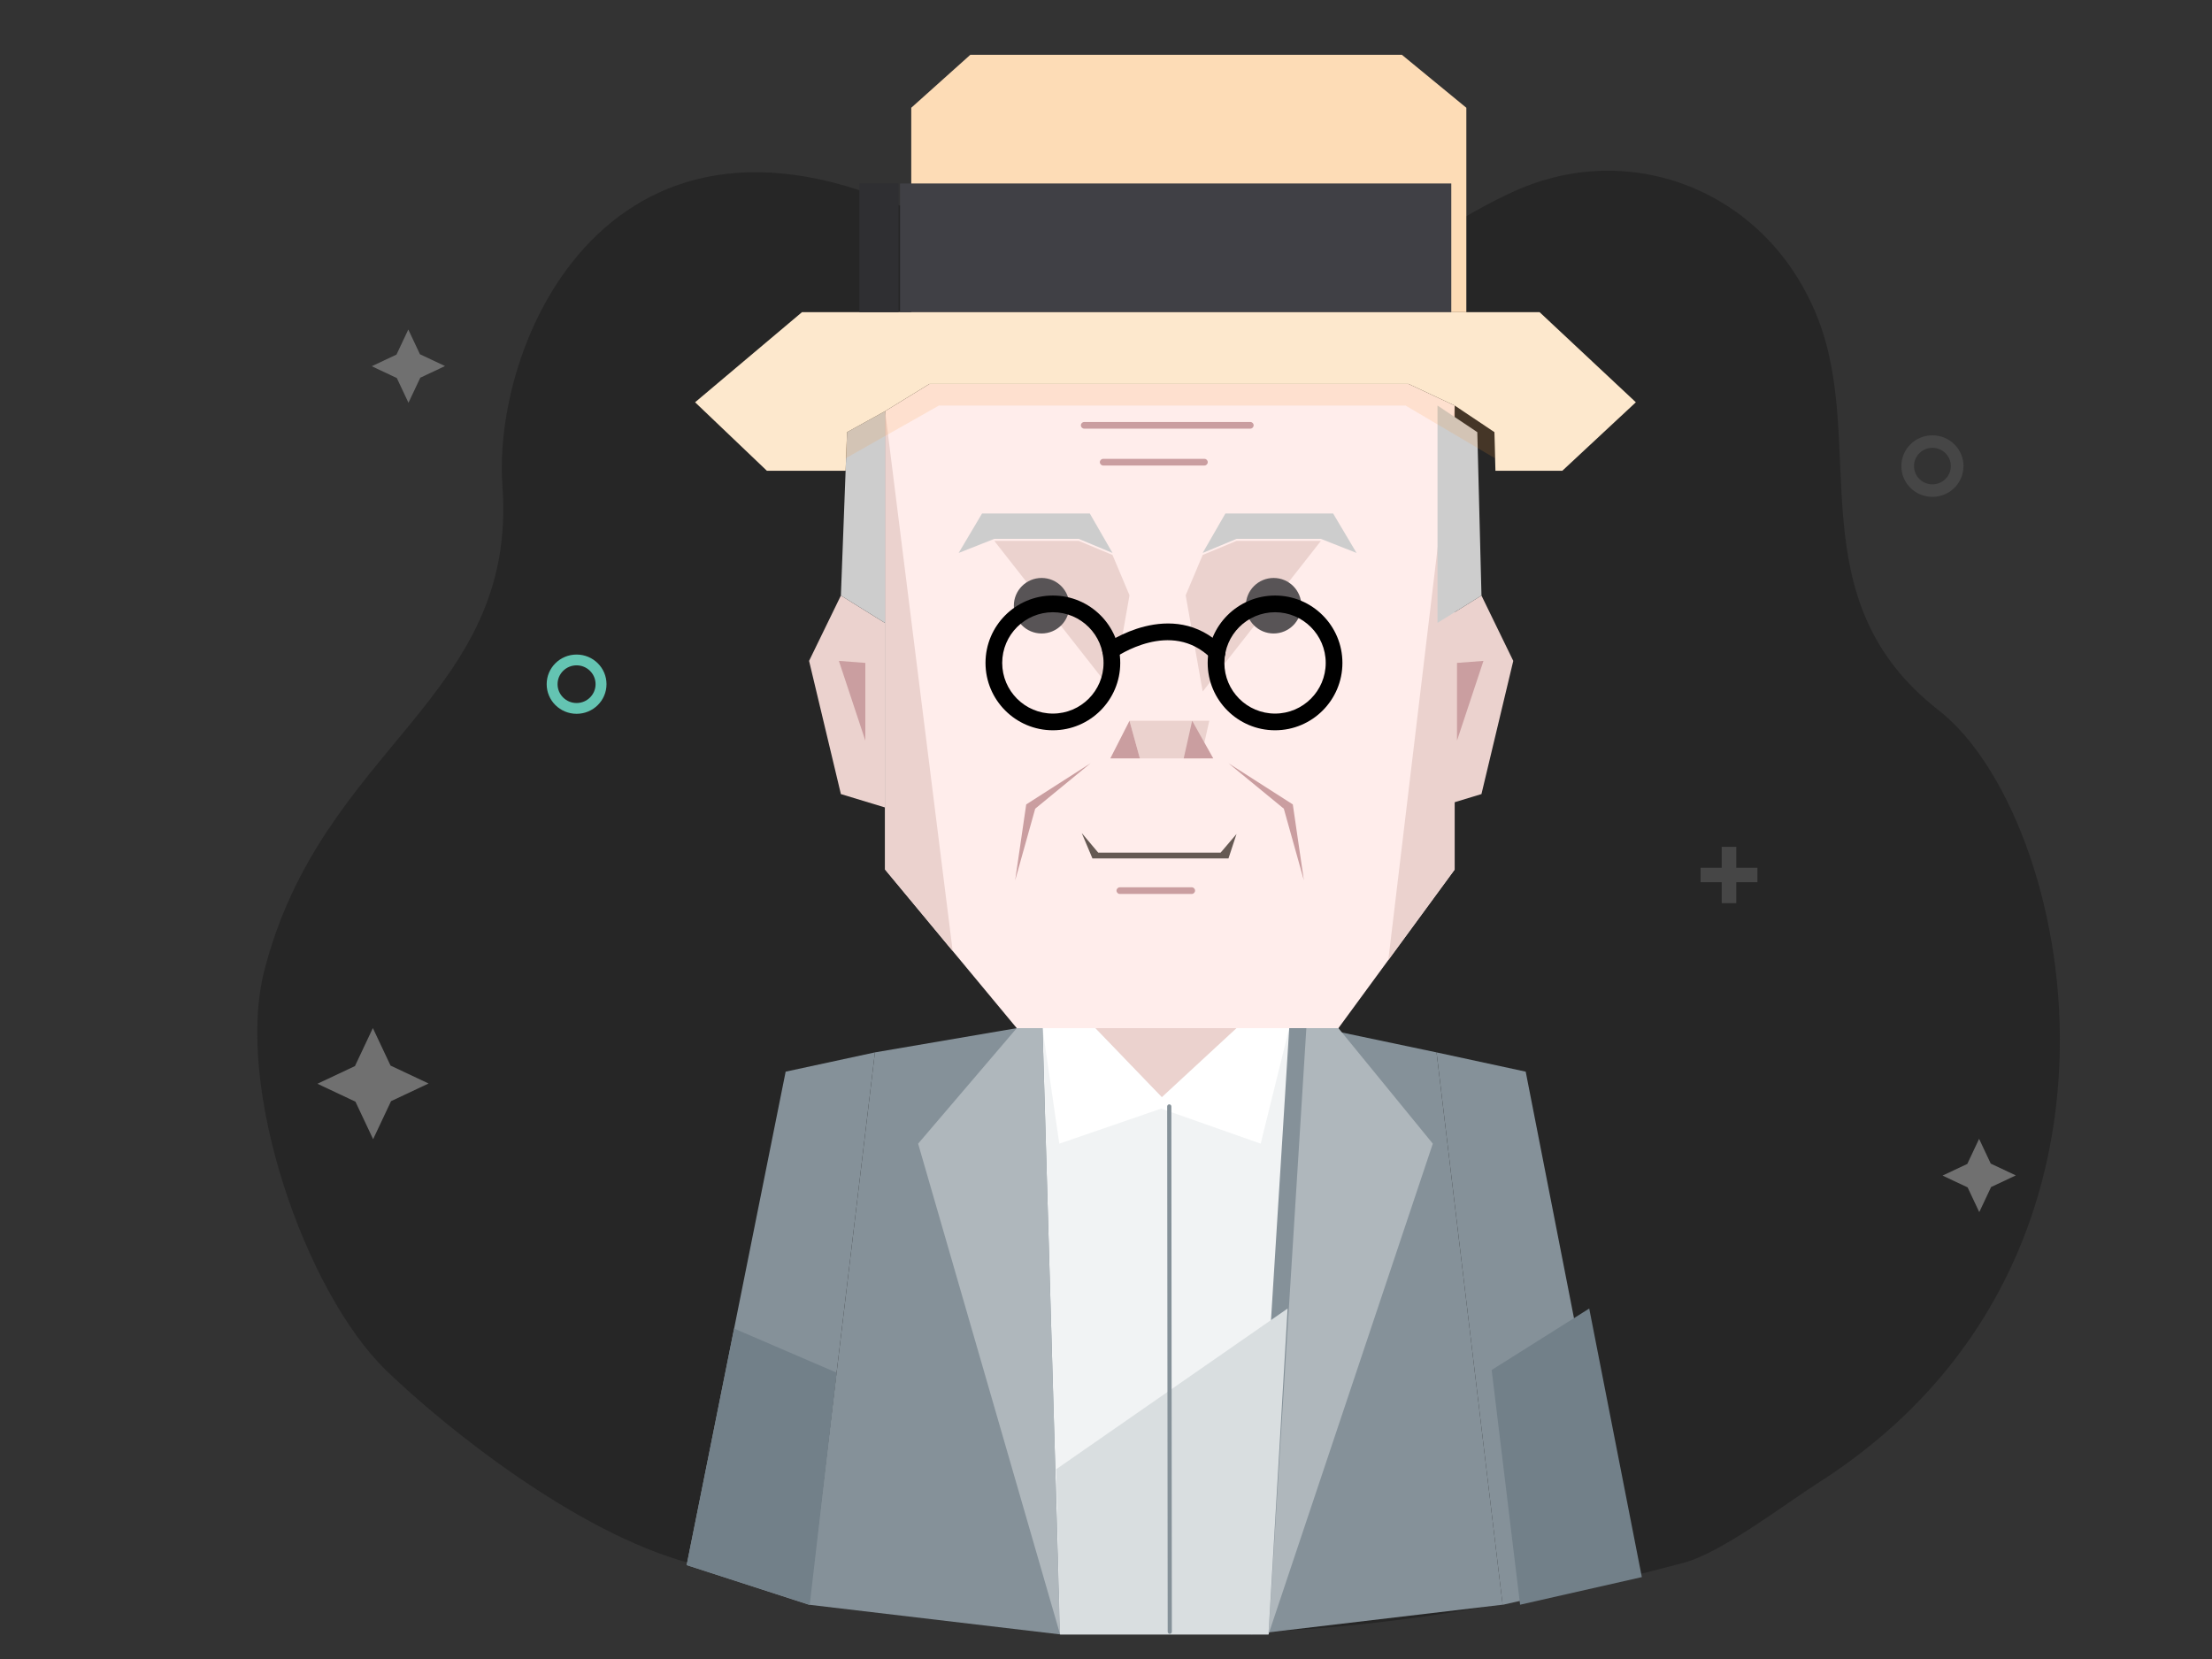
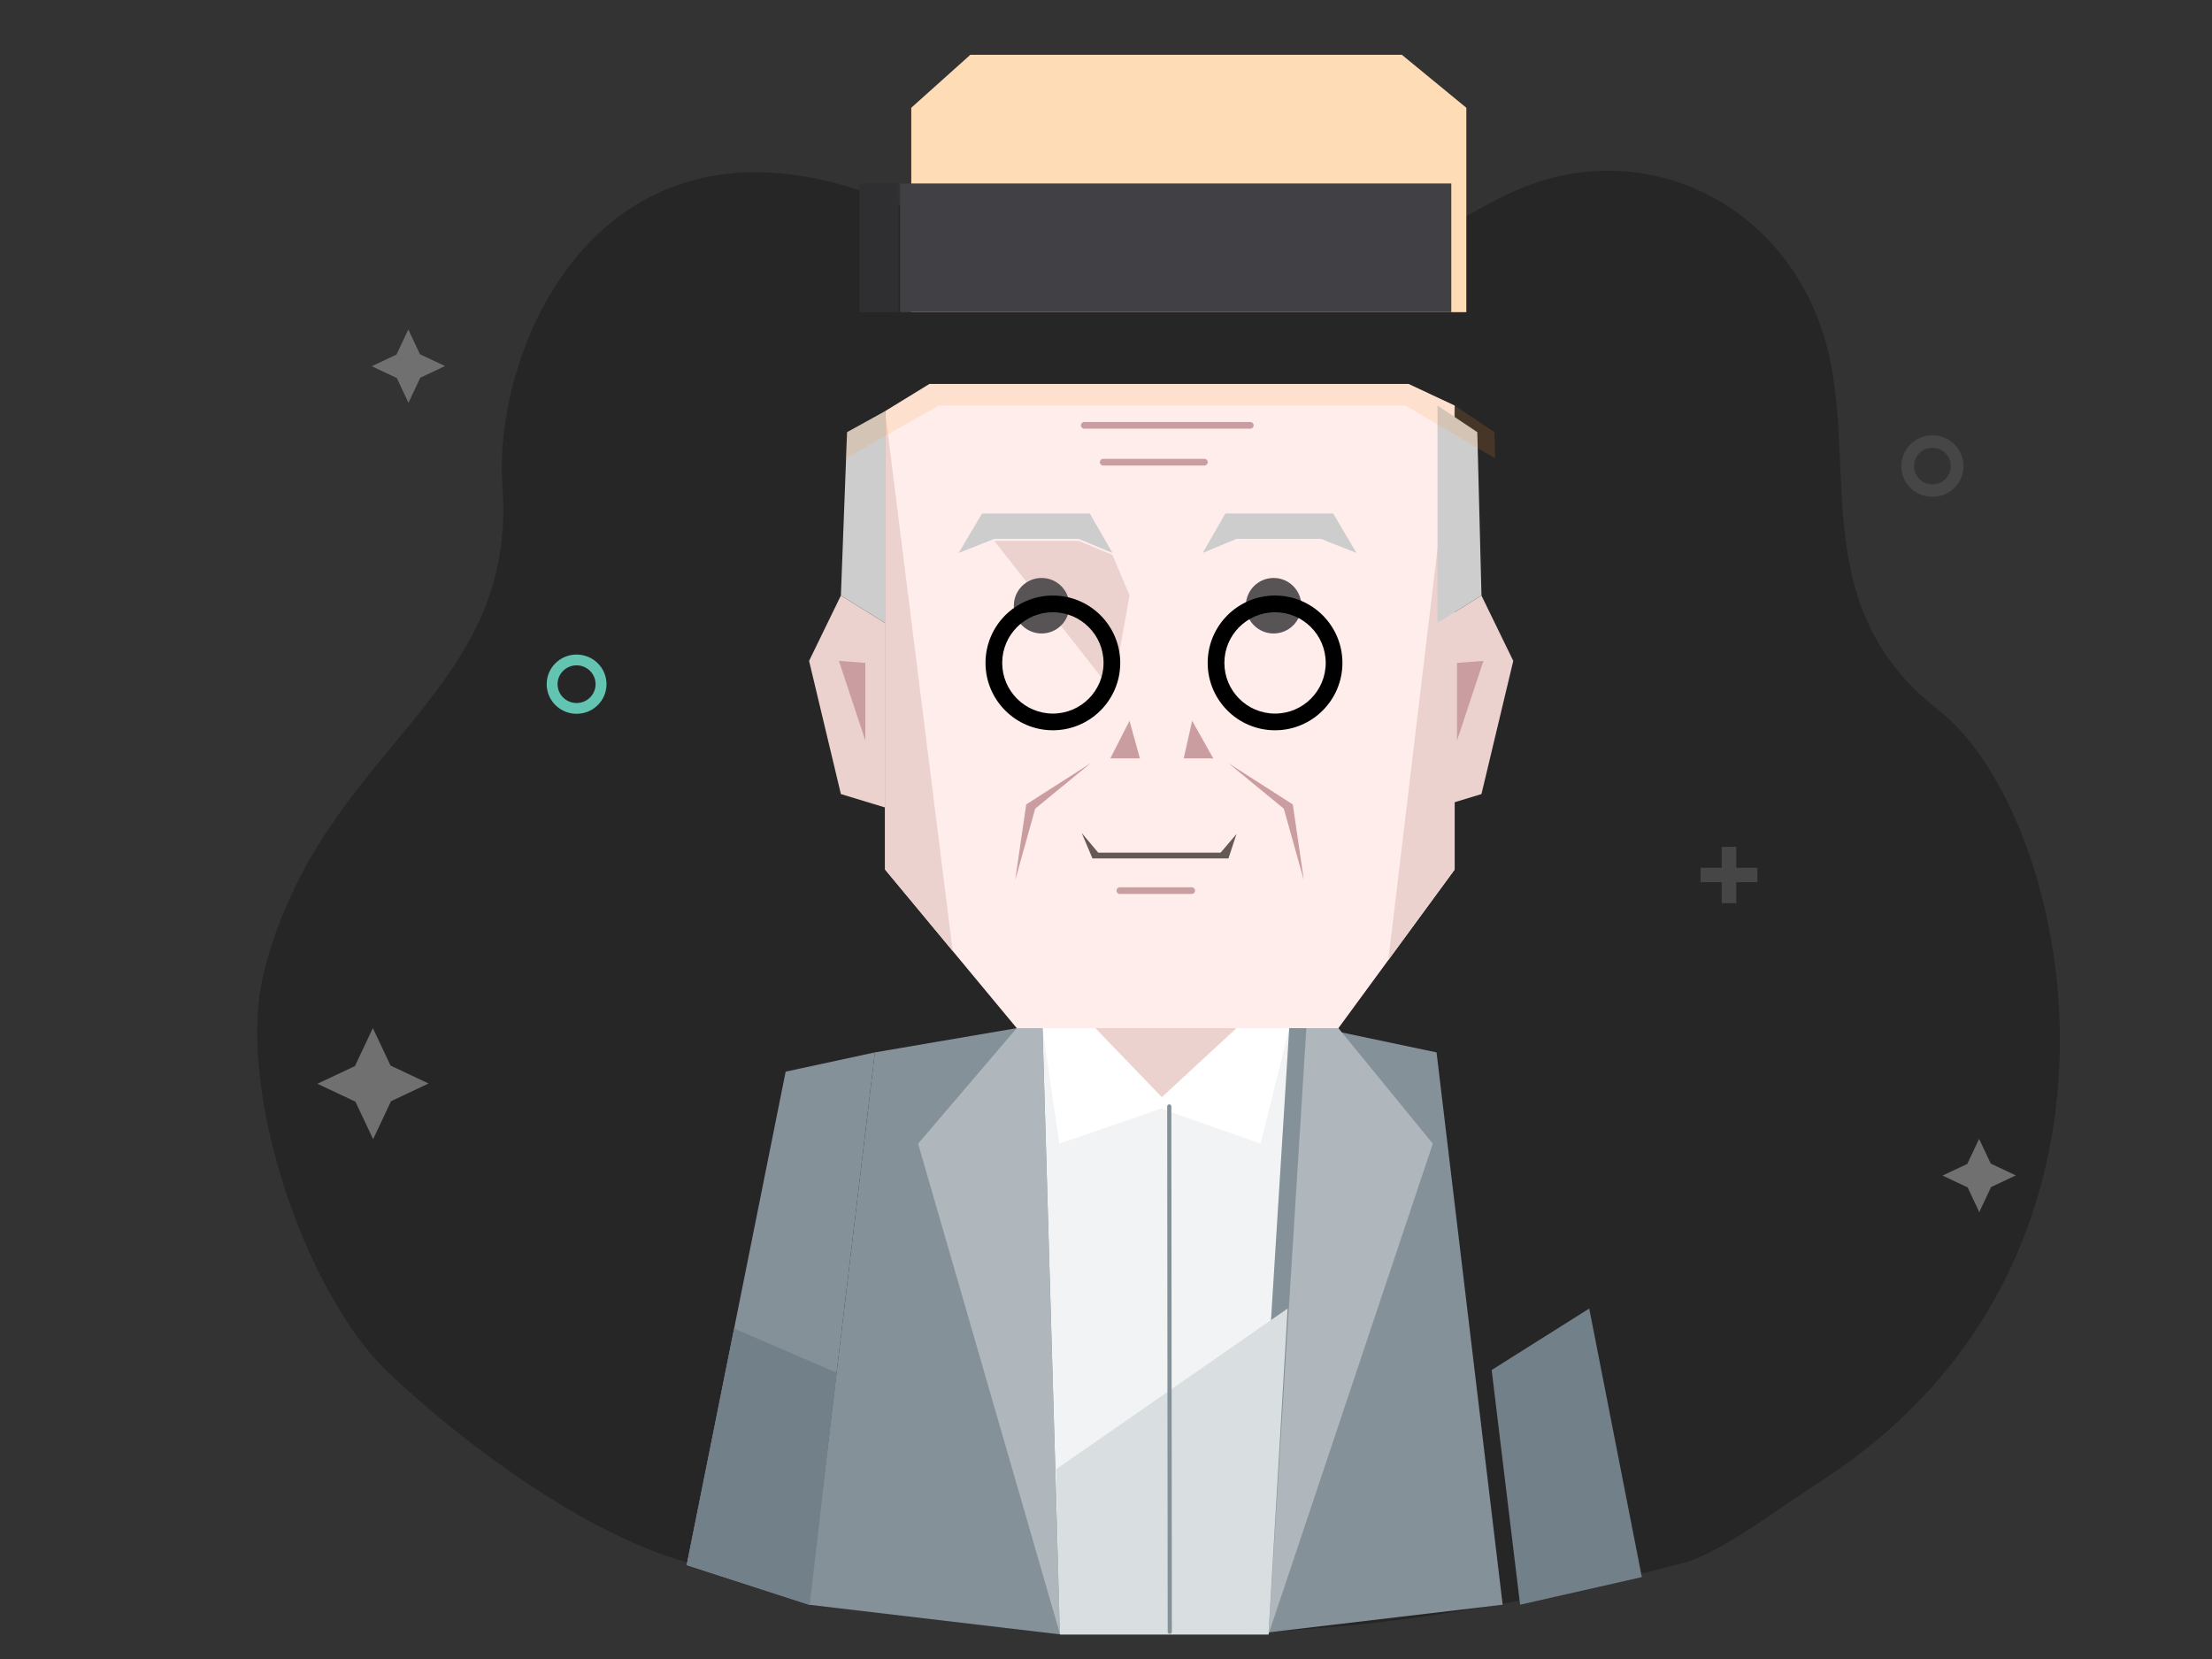
<svg xmlns="http://www.w3.org/2000/svg" xmlns:ns1="http://www.serif.com/" width="100%" height="100%" viewBox="0 0 2500 1875" version="1.1" xml:space="preserve" style="fill-rule:evenodd;clip-rule:evenodd;stroke-linejoin:round;stroke-miterlimit:2;">
  <rect x="0" y="0" width="2500" height="1875" fill="#333333" stroke="none" />
  <g id="Layer-2" ns1:id="Layer 2" transform="matrix(4.167,0,0,4.167,0,0)">
    <g transform="matrix(0.543,0,0,0.543,42.568,-756.711)">
      <path d="M680.997,1487.79C615.471,1515.4 556.221,1594.44 393.573,1507.2C230.926,1419.96 167.146,1560.64 172.575,1636.5C180.147,1742.32 82.426,1766.02 53.621,1878.43C38.64,1936.88 74.047,2039.04 114.669,2078.27C143.912,2106.5 209.41,2159.07 265.794,2174.25C431.572,2218.89 575.233,2224.02 762.381,2174.25C781.686,2169.12 812.832,2145.06 829.64,2134.35C1004.89,2022.65 956.454,1800.08 889.932,1748.33C818.859,1693.04 854.369,1615.88 829.64,1552.67C805.149,1490.07 738.741,1463.45 680.997,1487.79Z" style="fill:rgb(38,38,38);" />
    </g>
    <g transform="matrix(0.543,0,0,0.543,-2914.9,-756.711)">
      <path d="M5897.66,2209.95L6001.74,2209.95L6036.67,1907.13L5876,1907.13L5897.66,2209.95Z" style="fill:rgb(241,243,244);" />
    </g>
    <g transform="matrix(-0.543,0,0,0.543,3541.83,-756.711)">
      <path d="M5862.73,1907.13L5805.16,1919.24L5772.14,2195.12L5897.66,2209.95L5878.74,1907.13L5862.73,1907.13Z" style="fill:rgb(133,145,153);" />
    </g>
    <g transform="matrix(0.543,0,0,0.543,-2914.9,-756.711)">
      <path d="M5832.38,1585.36L5810.24,1598.95L5810.24,1827.92L5876,1907.13L6036.67,1907.13L6094.73,1827.92L6094.73,1596.14L6071.72,1585.36L5832.38,1585.36Z" style="fill:rgb(255,237,235);" />
    </g>
    <g transform="matrix(0.543,0,0,0.63,-2913.27,-900.898)">
      <path d="M5920.83,1668.05L5909.48,1651.05L5855.68,1651.05L5843.98,1668.05L5861.78,1661.99L5903.96,1661.99L5920.83,1668.05Z" style="fill:rgb(205,205,205);" />
    </g>
    <g transform="matrix(-0.543,0,0,0.63,3541.21,-900.898)">
      <path d="M5920.83,1668.05L5909.48,1651.05L5855.68,1651.05L5843.98,1668.05L5861.78,1661.99L5903.96,1661.99L5920.83,1668.05Z" style="fill:rgb(205,205,205);" />
    </g>
    <g transform="matrix(0.543,0,0,0.543,-2913.27,-756.711)">
      <path d="M5920.83,1670.78L5929.32,1690.91L5920.83,1738.99L5861.78,1663.75L5903.96,1663.75L5920.83,1670.78Z" style="fill:rgb(235,210,206);" />
    </g>
    <g transform="matrix(-0.543,0,0,0.543,3541.21,-756.711)">
-       <path d="M5920.83,1670.78L5929.32,1690.91L5920.83,1738.99L5861.78,1663.75L5903.96,1663.75L5920.83,1670.78Z" style="fill:rgb(235,210,206);" />
-     </g>
+       </g>
    <g transform="matrix(0.707,0,0,0.707,-25.598,-1043.75)">
      <circle cx="435.794" cy="1708.68" r="10.649" style="fill:rgb(88,84,86);" />
    </g>
    <g transform="matrix(-0.707,0,0,0.707,653.54,-1043.75)">
      <circle cx="435.794" cy="1708.68" r="10.649" style="fill:rgb(88,84,86);" />
    </g>
    <g transform="matrix(0.543,0,0,0.543,-2914.9,-755.435)">
-       <path d="M5932.32,1751.25L5972.18,1751.25L5967.94,1770.04L5937.51,1770.04L5932.32,1751.25Z" style="fill:rgb(235,210,206);" />
-     </g>
+       </g>
    <g transform="matrix(0.543,0,0,0.543,-2914.9,-756.711)">
      <path d="M5932.32,1753.6L5922.74,1772.39L5937.51,1772.39L5932.32,1753.6Z" style="fill:rgb(202,158,160);" />
    </g>
    <g transform="matrix(-0.543,0,0,0.543,3545.12,-756.711)">
      <path d="M5933.29,1753.6L5922.74,1772.39L5937.51,1772.39L5933.29,1753.6Z" style="fill:rgb(202,158,160);" />
    </g>
    <g transform="matrix(0.784,0,0,0.784,-51.537,-14.534)">
      <path d="M439.965,306.731L445.671,313.513L488.013,313.513L493.51,307.06L490.729,315.522L443.671,315.522L439.965,306.731Z" style="fill:rgb(101,89,83);" />
    </g>
    <g transform="matrix(0.543,0,0,0.543,-2914.9,-756.711)">
      <path d="M5912.9,1774.79L5880.73,1795.38L5875.2,1833.3L5885.22,1797.51L5912.9,1774.79Z" style="fill:rgb(202,158,160);" />
    </g>
    <g transform="matrix(-0.543,0,0,0.543,3543.88,-756.711)">
      <path d="M5912.9,1774.79L5880.73,1795.38L5875.2,1833.3L5885.22,1797.51L5912.9,1774.79Z" style="fill:rgb(202,158,160);" />
    </g>
    <g transform="matrix(0.543,0,0,0.543,-2909.13,-758.284)">
      <path d="M5883.42,1693.94C5901.99,1693.94 5917.07,1709.02 5917.07,1727.59C5917.07,1746.16 5901.99,1761.24 5883.42,1761.24C5864.85,1761.24 5849.77,1746.16 5849.77,1727.59C5849.77,1709.02 5864.85,1693.94 5883.42,1693.94ZM5883.42,1702.28C5869.45,1702.28 5858.11,1713.62 5858.11,1727.59C5858.11,1741.56 5869.45,1752.9 5883.42,1752.9C5897.39,1752.9 5908.73,1741.56 5908.73,1727.59C5908.73,1713.62 5897.39,1702.28 5883.42,1702.28Z" />
    </g>
    <g transform="matrix(0.543,0,0,0.543,-2848.87,-758.284)">
      <path d="M5883.42,1693.94C5901.99,1693.94 5917.07,1709.02 5917.07,1727.59C5917.07,1746.16 5901.99,1761.24 5883.42,1761.24C5864.85,1761.24 5849.77,1746.16 5849.77,1727.59C5849.77,1709.02 5864.85,1693.94 5883.42,1693.94ZM5883.42,1702.28C5869.45,1702.28 5858.11,1713.62 5858.11,1727.59C5858.11,1741.56 5869.45,1752.9 5883.42,1752.9C5897.39,1752.9 5908.73,1741.56 5908.73,1727.59C5908.73,1713.62 5897.39,1702.28 5883.42,1702.28Z" />
    </g>
    <g transform="matrix(0.543,0,0,0.543,-2914.9,-756.711)">
-       <path d="M5925.31,1721.94C5923.44,1723.28 5920.84,1722.84 5919.5,1720.97C5918.16,1719.1 5918.6,1716.49 5920.47,1715.16C5920.47,1715.16 5928.68,1709.28 5939.97,1706.48C5951.6,1703.59 5966.38,1703.95 5979.02,1716.58C5980.64,1718.21 5980.64,1720.85 5979.02,1722.47C5977.39,1724.1 5974.75,1724.1 5973.12,1722.47C5963.06,1712.41 5951.24,1712.27 5941.97,1714.57C5932.34,1716.96 5925.31,1721.94 5925.31,1721.94Z" />
-     </g>
+       </g>
    <g transform="matrix(0.543,0,0,0.543,-2914.9,-755.325)">
      <path d="M5909.71,1605.13C5908.79,1605.13 5908.04,1604.38 5908.04,1603.46C5908.04,1602.54 5908.79,1601.8 5909.71,1601.8L5992.66,1601.8C5993.58,1601.8 5994.33,1602.54 5994.33,1603.46C5994.33,1604.38 5993.58,1605.13 5992.66,1605.13L5909.71,1605.13Z" style="fill:rgb(202,158,160);" />
    </g>
    <g transform="matrix(0.331,0,0,0.543,-1656.9,-745.326)">
      <path d="M5909.71,1605.13C5908.2,1605.13 5906.98,1604.38 5906.98,1603.46C5906.98,1602.54 5908.2,1601.8 5909.71,1601.8L5992.66,1601.8C5994.17,1601.8 5995.39,1602.54 5995.39,1603.46C5995.39,1604.38 5994.17,1605.13 5992.66,1605.13L5909.71,1605.13Z" style="fill:rgb(202,158,160);" />
    </g>
    <g transform="matrix(0.235,0,0,0.543,-1085.05,-629.121)">
      <path d="M5909.71,1605.13C5907.59,1605.13 5905.86,1604.38 5905.86,1603.46C5905.86,1602.54 5907.59,1601.8 5909.71,1601.8L5992.66,1601.8C5994.79,1601.8 5996.51,1602.54 5996.51,1603.46C5996.51,1604.38 5994.79,1605.13 5992.66,1605.13L5909.71,1605.13Z" style="fill:rgb(202,158,160);" />
    </g>
    <g transform="matrix(0.543,0,0,0.543,-2914.9,-756.711)">
      <path d="M5810.24,1598.95L5844,1868.58L5810.24,1827.92L5810.24,1598.95Z" style="fill:rgb(235,210,206);" />
    </g>
    <g transform="matrix(0.543,0,0,0.543,-2914.9,-756.711)">
      <path d="M6094.73,1596.14L6061.59,1873.14L6094.73,1827.92L6094.73,1596.14Z" style="fill:rgb(235,210,206);" />
    </g>
    <g transform="matrix(0.543,0,0,0.543,-2914.9,-756.711)">
      <path d="M5810.24,1704.77L5788.16,1691.04L5772.27,1723.69L5788.16,1790.21L5810.24,1796.91L5810.24,1704.77Z" style="fill:rgb(235,210,206);" />
    </g>
    <g transform="matrix(-0.543,0,0,0.543,3544.78,-756.711)">
      <path d="M5810.24,1704.77L5788.16,1691.04L5772.27,1723.69L5788.16,1790.21L5810.24,1796.91L5810.24,1704.77Z" style="fill:rgb(235,210,206);" />
    </g>
    <g transform="matrix(0.543,0,0,0.543,-2914.9,-756.711)">
      <path d="M5787.16,1723.69L5800.37,1724.69L5800.37,1763.51L5787.16,1723.69Z" style="fill:rgb(202,158,160);" />
    </g>
    <g transform="matrix(-0.543,0,0,0.543,3544.78,-756.711)">
      <path d="M5787.16,1723.69L5800.37,1724.69L5800.37,1763.51L5787.16,1723.69Z" style="fill:rgb(202,158,160);" />
    </g>
    <g transform="matrix(0.543,0,0,0.543,-2914.9,-756.711)">
      <path d="M5810.24,1598.95L5791.25,1609.44L5788.16,1691.04L5810.24,1704.77L5810.24,1598.95Z" style="fill:rgb(205,205,205);" />
    </g>
    <g transform="matrix(-0.543,0,0,0.543,3545.33,-756.711)">
      <path d="M5811.12,1596.14L5791.25,1609.44L5789.16,1691.04L5811.12,1704.7L5811.12,1596.14Z" style="fill:rgb(205,205,205);" />
    </g>
    <g transform="matrix(0.543,0,0,0.543,-2914.9,-756.711)">
-       <path d="M5790.52,1628.71L5751.18,1628.71L5715.33,1594.51L5768.74,1549.49L6137.15,1549.49L6185.24,1594.51L6148.52,1628.71L6115.1,1628.71L6114.6,1609.44L6094.73,1596.14L6071.72,1585.36L5832.38,1585.36L5810.24,1598.95L5791.25,1609.44L5790.52,1628.71Z" style="fill:rgb(253,232,205);" />
-     </g>
+       </g>
    <g transform="matrix(0.543,0,0,0.543,-2914.9,-756.711)">
      <path d="M5790.52,1622.52L5837.12,1596.14L6070.2,1596.14L6114.94,1622.52L6114.6,1609.44L6094.73,1596.14L6071.72,1585.36L5832.38,1585.36L5810.24,1598.95L5791.25,1609.44L5790.52,1622.52Z" style="fill:rgb(249,151,47);fill-opacity:0.15;" />
    </g>
    <g transform="matrix(0.543,0,0,0.543,-2914.9,-756.711)">
      <path d="M5823.31,1549.49L5823.31,1447.4L5852.81,1420.95L6068.38,1420.95L6100.57,1447.4L6100.57,1549.49L5823.31,1549.49Z" style="fill:rgb(253,220,182);" />
    </g>
    <g transform="matrix(0.036,0,0,0.543,24.102,-756.711)">
      <rect x="5805.09" y="1485.22" width="295.476" height="64.269" style="fill:rgb(47,47,50);" />
    </g>
    <g transform="matrix(0.506,0,0,0.543,-2693.26,-756.711)">
      <rect x="5805.09" y="1485.22" width="295.476" height="64.269" style="fill:rgb(64,64,69);" />
    </g>
    <g transform="matrix(0.543,0,0,0.543,-2914.9,-756.711)">
      <path d="M5915.2,1907.13L5952.48,1945.82L5994.33,1907.13L5915.2,1907.13Z" style="fill:rgb(235,210,206);" />
    </g>
    <g transform="matrix(0.543,0,0,0.543,-2914.9,-756.711)">
      <path d="M5952.48,1945.82L5897.26,1964.83L5888.87,1907.13L5915.2,1907.13L5952.48,1945.82Z" style="fill:white;" />
    </g>
    <g transform="matrix(-0.543,0,0,0.543,3544.14,-756.711)">
      <path d="M5951.19,1945.82L5897.26,1964.83L5883.01,1907.13L5909.34,1907.13L5951.19,1945.82Z" style="fill:white;" />
    </g>
    <g transform="matrix(0.543,0,0,0.543,-2914.9,-756.711)">
      <path d="M6020.66,1907.13L6001.74,2209.95L6083.82,1964.83L6036.67,1907.13L6020.66,1907.13Z" style="fill:rgb(175,183,188);" />
    </g>
    <g transform="matrix(0.543,0,0,0.543,-2914.9,-756.711)">
      <path d="M5876,1907.13L5805.16,1919.24L5772.14,2195.12L5897.66,2209.95L5888.87,1907.13L5876,1907.13Z" style="fill:rgb(133,145,153);" />
    </g>
    <g transform="matrix(0.543,0,0,0.543,-2914.9,-756.711)">
      <path d="M5888.87,1907.13L5897.66,2209.95L5826.74,1964.83L5876,1907.13L5888.87,1907.13Z" style="fill:rgb(175,183,188);" />
    </g>
    <g transform="matrix(0.543,0,0,0.543,-2914.9,-756.711)">
      <path d="M5805.16,1919.24L5760.57,1928.86L5711.12,2175.33L5772.14,2195.12L5805.16,1919.24Z" style="fill:rgb(133,145,153);" />
    </g>
    <g transform="matrix(-0.543,0,0,0.543,3541.8,-756.711)">
-       <path d="M5805.1,1919.24L5760.57,1928.86L5711.12,2181.33L5772.09,2195.18L5805.1,1919.24Z" style="fill:rgb(133,145,153);" />
-     </g>
+       </g>
    <g transform="matrix(0.543,0,0,0.543,-2914.9,-756.711)">
      <path d="M5734.82,2057.18L5786.01,2079.22L5772.6,2195.18L5711.12,2175.33L5734.82,2057.18Z" style="fill:rgb(114,128,137);" />
    </g>
    <g transform="matrix(0.543,0,0,0.543,-2914.9,-756.711)">
      <path d="M6161.95,2047.18L6113.22,2077.88L6127.42,2195.12L6188.23,2181.33L6161.95,2047.18Z" style="fill:rgb(114,128,137);" />
    </g>
    <g transform="matrix(0.543,0,0,0.543,-2914.9,-756.711)">
      <path d="M6011.29,2047.18L5895.72,2127.44L5897.66,2209.95L6001.74,2209.95L6011.29,2047.18Z" style="fill:rgb(217,222,224);" />
    </g>
    <g transform="matrix(0.543,0,0,0.543,-2904.01,83.927)">
      <path d="M5931.08,398.097C5931.08,397.522 5931.55,397.055 5932.12,397.054C5932.7,397.054 5933.17,397.52 5933.17,398.095L5933.42,660.479C5933.42,661.054 5932.96,661.521 5932.38,661.522C5931.81,661.522 5931.34,661.056 5931.34,660.481L5931.08,398.097Z" style="fill:rgb(133,145,153);" />
    </g>
    <g transform="matrix(1.672,0,0,1.672,524.117,121.47)">
      <path d="M0,5.918C-1.646,5.918 -2.984,4.593 -2.984,2.956C-2.984,1.326 -1.646,-0.005 0,-0.005C1.652,-0.005 2.99,1.326 2.99,2.956C2.99,4.593 1.652,5.918 0,5.918M0,-2.033C-2.781,-2.033 -5.038,0.202 -5.038,2.956C-5.038,5.716 -2.781,7.951 0,7.951C2.787,7.951 5.044,5.716 5.044,2.956C5.044,0.202 2.787,-2.033 0,-2.033" style="fill:rgb(70,70,70);fill-rule:nonzero;" />
    </g>
    <g transform="matrix(1.672,0,0,1.672,476.663,239.28)">
      <path d="M0,-2.343L-3.43,-2.343L-3.43,-5.739L-5.795,-5.739L-5.795,-2.343L-9.225,-2.343L-9.225,-0.001L-5.795,-0.001L-5.795,3.396L-3.43,3.396L-3.43,-0.001L0,-0.001L0,-2.343Z" style="fill:rgb(70,70,70);fill-rule:nonzero;" />
    </g>
    <g transform="matrix(1.42,0,0,1.42,156.387,180.457)">
      <path d="M0,7.197C-2.012,7.197 -3.634,5.581 -3.634,3.598C-3.634,1.616 -2.012,0 0,0C2.001,0 3.625,1.616 3.625,3.598C3.625,5.581 2.001,7.197 0,7.197M0,-2.06C-3.158,-2.06 -5.714,0.47 -5.714,3.598C-5.714,6.725 -3.158,9.257 0,9.257C3.158,9.257 5.713,6.725 5.713,3.598C5.713,0.47 3.158,-2.06 0,-2.06" style="fill:rgb(100,196,178);fill-rule:nonzero;" />
    </g>
    <g transform="matrix(2.199,0,0,2.199,116.233,293.945)">
      <path d="M0,-0.033L-0.029,-0.048L-4.687,-2.242L-6.854,-6.84L-6.868,-6.869L-6.883,-6.84L-9.077,-2.181L-13.675,-0.016L-13.705,-0.001L-13.675,0.014L-9.017,2.209L-6.851,6.805L-6.836,6.836L-6.821,6.805L-4.627,2.148L-0.029,-0.018L0,-0.033Z" style="fill:rgb(112,112,112);fill-rule:nonzero;" />
    </g>
    <g transform="matrix(2.199,0,0,2.199,120.699,99.331)">
      <path d="M0,-0.021L-0.02,-0.031L-3.09,-1.477L-4.518,-4.508L-4.528,-4.528L-4.538,-4.508L-5.984,-1.437L-9.015,-0.009L-9.035,0L-9.015,0.01L-5.944,1.457L-4.517,4.487L-4.507,4.507L-4.497,4.487L-3.05,1.416L-0.02,-0.011L0,-0.021Z" style="fill:rgb(112,112,112);fill-rule:nonzero;" />
    </g>
    <g transform="matrix(2.199,0,0,2.199,546.739,318.846)">
      <path d="M0,-0.021L-0.02,-0.031L-3.09,-1.477L-4.518,-4.508L-4.528,-4.528L-4.538,-4.508L-5.984,-1.437L-9.015,-0.009L-9.035,0L-9.015,0.01L-5.944,1.457L-4.517,4.487L-4.507,4.507L-4.497,4.487L-3.05,1.416L-0.02,-0.011L0,-0.021Z" style="fill:rgb(112,112,112);fill-rule:nonzero;" />
    </g>
  </g>
</svg>